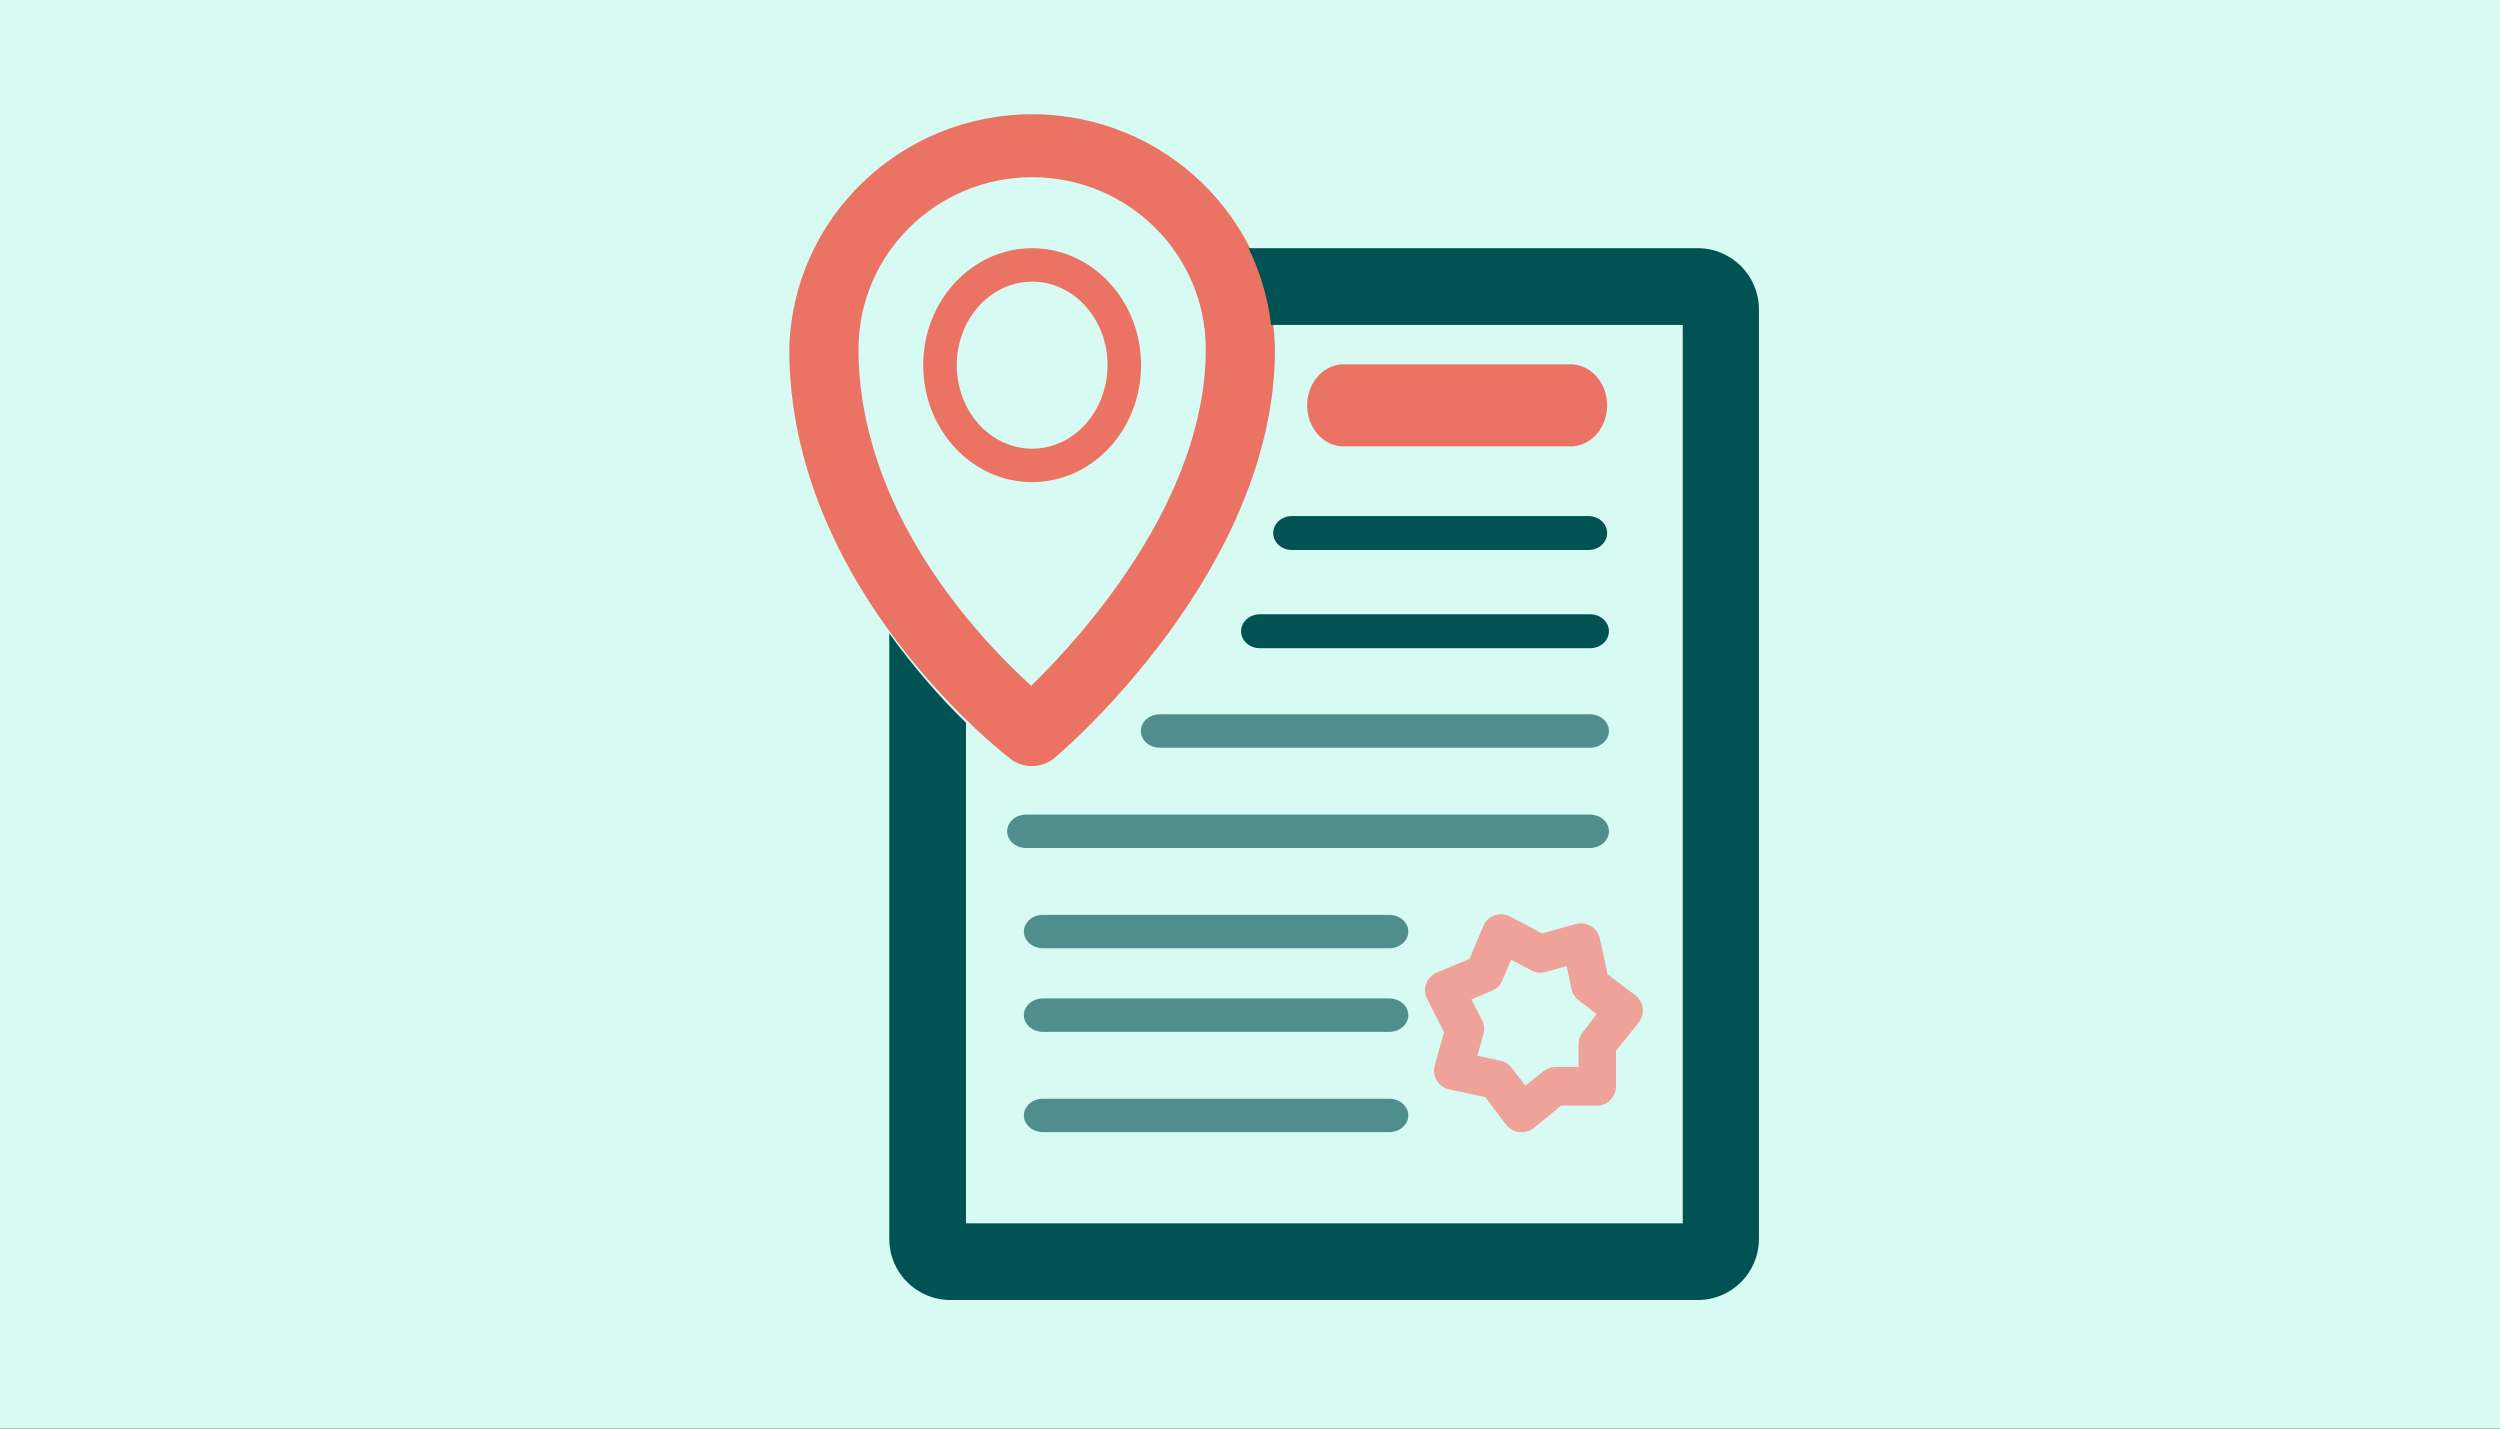
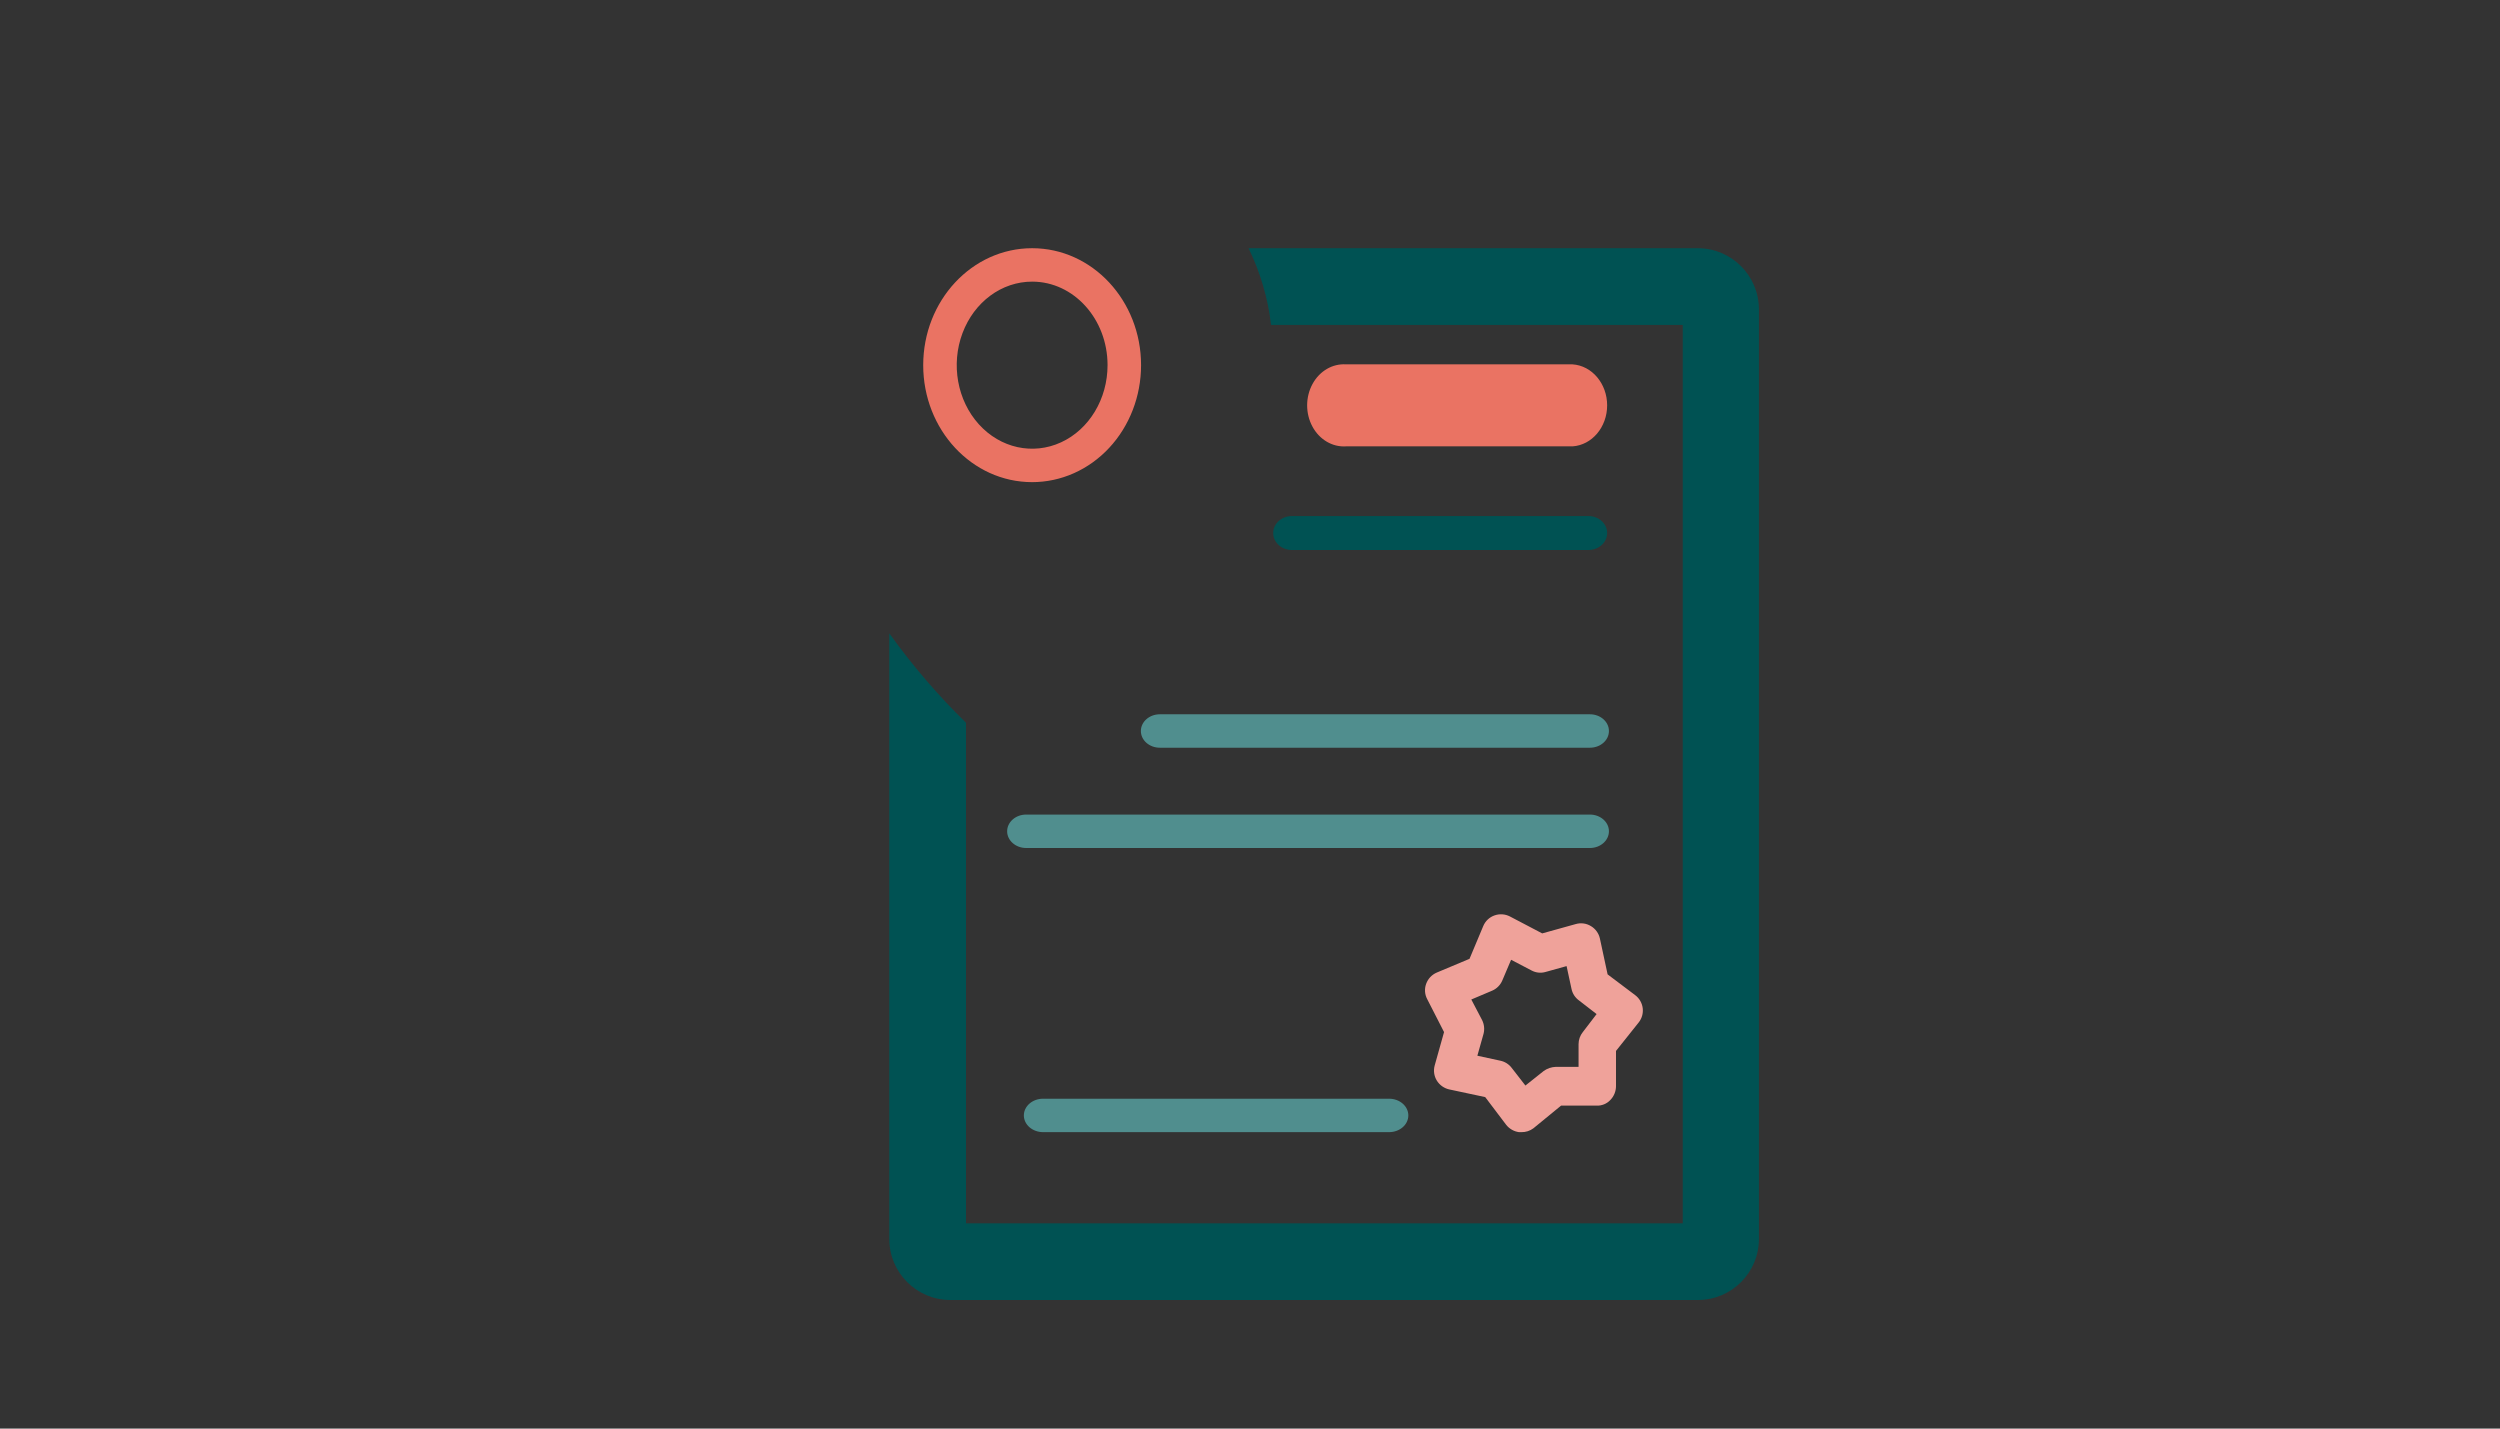
<svg xmlns="http://www.w3.org/2000/svg" height="800" viewBox="0 0 1400 800" width="1400">
  <rect x="0" y="0" width="1400" height="800" fill="#333333" stroke="none" />
  <g fill="none" fill-rule="evenodd">
-     <path d="m-27.5-24.5h1482v856h-1482z" fill="#d7faf3" stroke="#979797" />
    <g transform="translate(442 64)">
      <path d="m409.995 569.998h-1.388c-2.88-.402-5.485-1.923-7.247-4.233l-11.642-15.394-20.199-4.31c-2.897-.659-5.402-2.464-6.939-5.003-1.525-2.519-1.943-5.553-1.156-8.39l5.243-18.704-9.406-18.396c-1.43-2.654-1.654-5.791-.617-8.621 1.016-2.835 3.166-5.121 5.936-6.312l18.349-7.697 7.71-18.396c1.169-2.782 3.467-4.937 6.322-5.927 2.84-.997 5.966-.774 8.635.616l18.041 9.467 18.812-5.234c2.863-.827 5.944-.408 8.481 1.155 2.555 1.521 4.368 4.027 5.011 6.927l4.317 20.089 15.419 11.623c2.346 1.754 3.876 4.385 4.24 7.288.364 2.903-.471 5.829-2.312 8.106l-12.644 15.856v19.781c-.021 2.877-1.153 5.634-3.161 7.697-1.983 2.128-4.801 3.281-7.71 3.156h-19.891l-15.496 12.7c-1.931 1.447-4.293 2.206-6.707 2.155zm-24.671-42.796 12.798 2.771c2.549.515 4.823 1.937 6.399 4.002l7.71 9.929 10.254-8.159c1.985-1.419 4.345-2.222 6.785-2.309h12.721v-12.7c.004-2.463.847-4.852 2.39-6.773l7.71-10.083-9.946-7.697c-2.087-1.536-3.54-3.781-4.086-6.312l-2.775-12.854-11.873 3.31c-2.583.728-5.347.425-7.71-.847l-11.487-6.004-4.934 11.623c-1.099 2.559-3.142 4.598-5.705 5.696l-11.642 4.926 6.014 11.469c1.2 2.38 1.501 5.113.848 7.697z" fill="#efa29a" fill-rule="nonzero" />
      <path d="m438.643 185.959h-126.827c-7.635.51-14.894-3.75-18.849-11.064-3.956-7.314-3.956-16.475 0-23.789 3.956-7.314 11.214-11.575 18.849-11.064h126.827c10.873.727 19.357 10.79 19.357 22.959s-8.484 22.232-19.357 22.959z" fill="#ea7363" />
      <path d="m447.549 244h-166.098c-5.772 0-10.451-4.253-10.451-9.5s4.679-9.5 10.451-9.5h166.098c5.772 0 10.451 4.253 10.451 9.5s-4.679 9.5-10.451 9.5z" fill="#005253" />
-       <path d="m448.471 299h-184.941c-5.815 0-10.529-4.253-10.529-9.5s4.714-9.5 10.529-9.5h184.941c5.815 0 10.529 4.253 10.529 9.5s-4.714 9.5-10.529 9.5z" fill="#005253" />
      <g fill="#508e8e" transform="translate(122 336)">
        <path d="m326.379 18.72h-240.869c-5.866 0-10.621-4.191-10.621-9.36 0-5.169 4.755-9.36 10.621-9.36h240.869c5.866 0 10.621 4.191 10.621 9.36 0 5.169-4.755 9.36-10.621 9.36z" />
        <path d="m326.35 74.88h-315.7c-5.882 0-10.65-4.191-10.65-9.36s4.768-9.36 10.65-9.36h315.7c5.882 0 10.65 4.191 10.65 9.36s-4.768 9.36-10.65 9.36z" />
-         <path d="m213.901 131.04h-193.775c-5.945 0-10.765-4.191-10.765-9.36s4.82-9.36 10.765-9.36h193.775c5.945 0 10.765 4.191 10.765 9.36s-4.82 9.36-10.765 9.36z" />
-         <path d="m213.901 177.84h-193.775c-5.945 0-10.765-4.191-10.765-9.36s4.82-9.36 10.765-9.36h193.775c5.945 0 10.765 4.191 10.765 9.36s-4.82 9.36-10.765 9.36z" />
        <path d="m213.901 234h-193.775c-5.945 0-10.765-4.191-10.765-9.36s4.82-9.36 10.765-9.36h193.775c5.945 0 10.765 4.191 10.765 9.36s-4.82 9.36-10.765 9.36z" />
      </g>
-       <path d="m136.039 364.998c-4.333.057-8.562-1.32-12.015-3.911-4.883-3.758-124.024-95.792-124.024-229.7 1.763-73.065 62.133-131.386 136-131.386 73.867 0 134.237 58.322 136 131.386 0 123.939-118.443 224.792-123.481 229.087-3.491 2.917-7.911 4.519-12.48 4.525zm0-329.787c-53.679.042-97.196 43.064-97.281 96.175 0 91.343 68.136 162.746 96.739 188.669 28.448-27.763 97.746-103.998 97.746-188.669-.085-53.081-43.555-96.091-97.204-96.175z" fill="#ea7363" fill-rule="nonzero" />
      <path d="m508.802 75h-251.608c6.595 13.503 10.856 28.025 12.603 42.95h230.551v503.101h-401.389v-280.286c-15.74-15.427-30.113-32.188-42.959-50.095v339.217c.042 18.823 15.294 34.071 34.122 34.114h418.68c18.857 0 34.156-15.261 34.198-34.114v-520.773c-.084-18.835-15.359-34.072-34.198-34.114z" fill="#005253" />
      <path d="m136 206c-33.689 0-61-29.325-61-65.5s27.311-65.5 61-65.5 61 29.325 61 65.5c0 17.372-6.427 34.032-17.866 46.315-11.44 12.284-26.955 19.185-43.134 19.185zm.059-112.286c-17.091-.026-32.512 11.363-39.063 28.851-6.552 17.488-2.942 37.627 9.143 51.016 12.085 13.389 30.263 17.387 46.049 10.129 15.786-7.258 26.066-24.342 26.042-43.276-.032-25.788-18.894-46.684-42.171-46.72z" fill="#ea7363" fill-rule="nonzero" />
    </g>
  </g>
</svg>